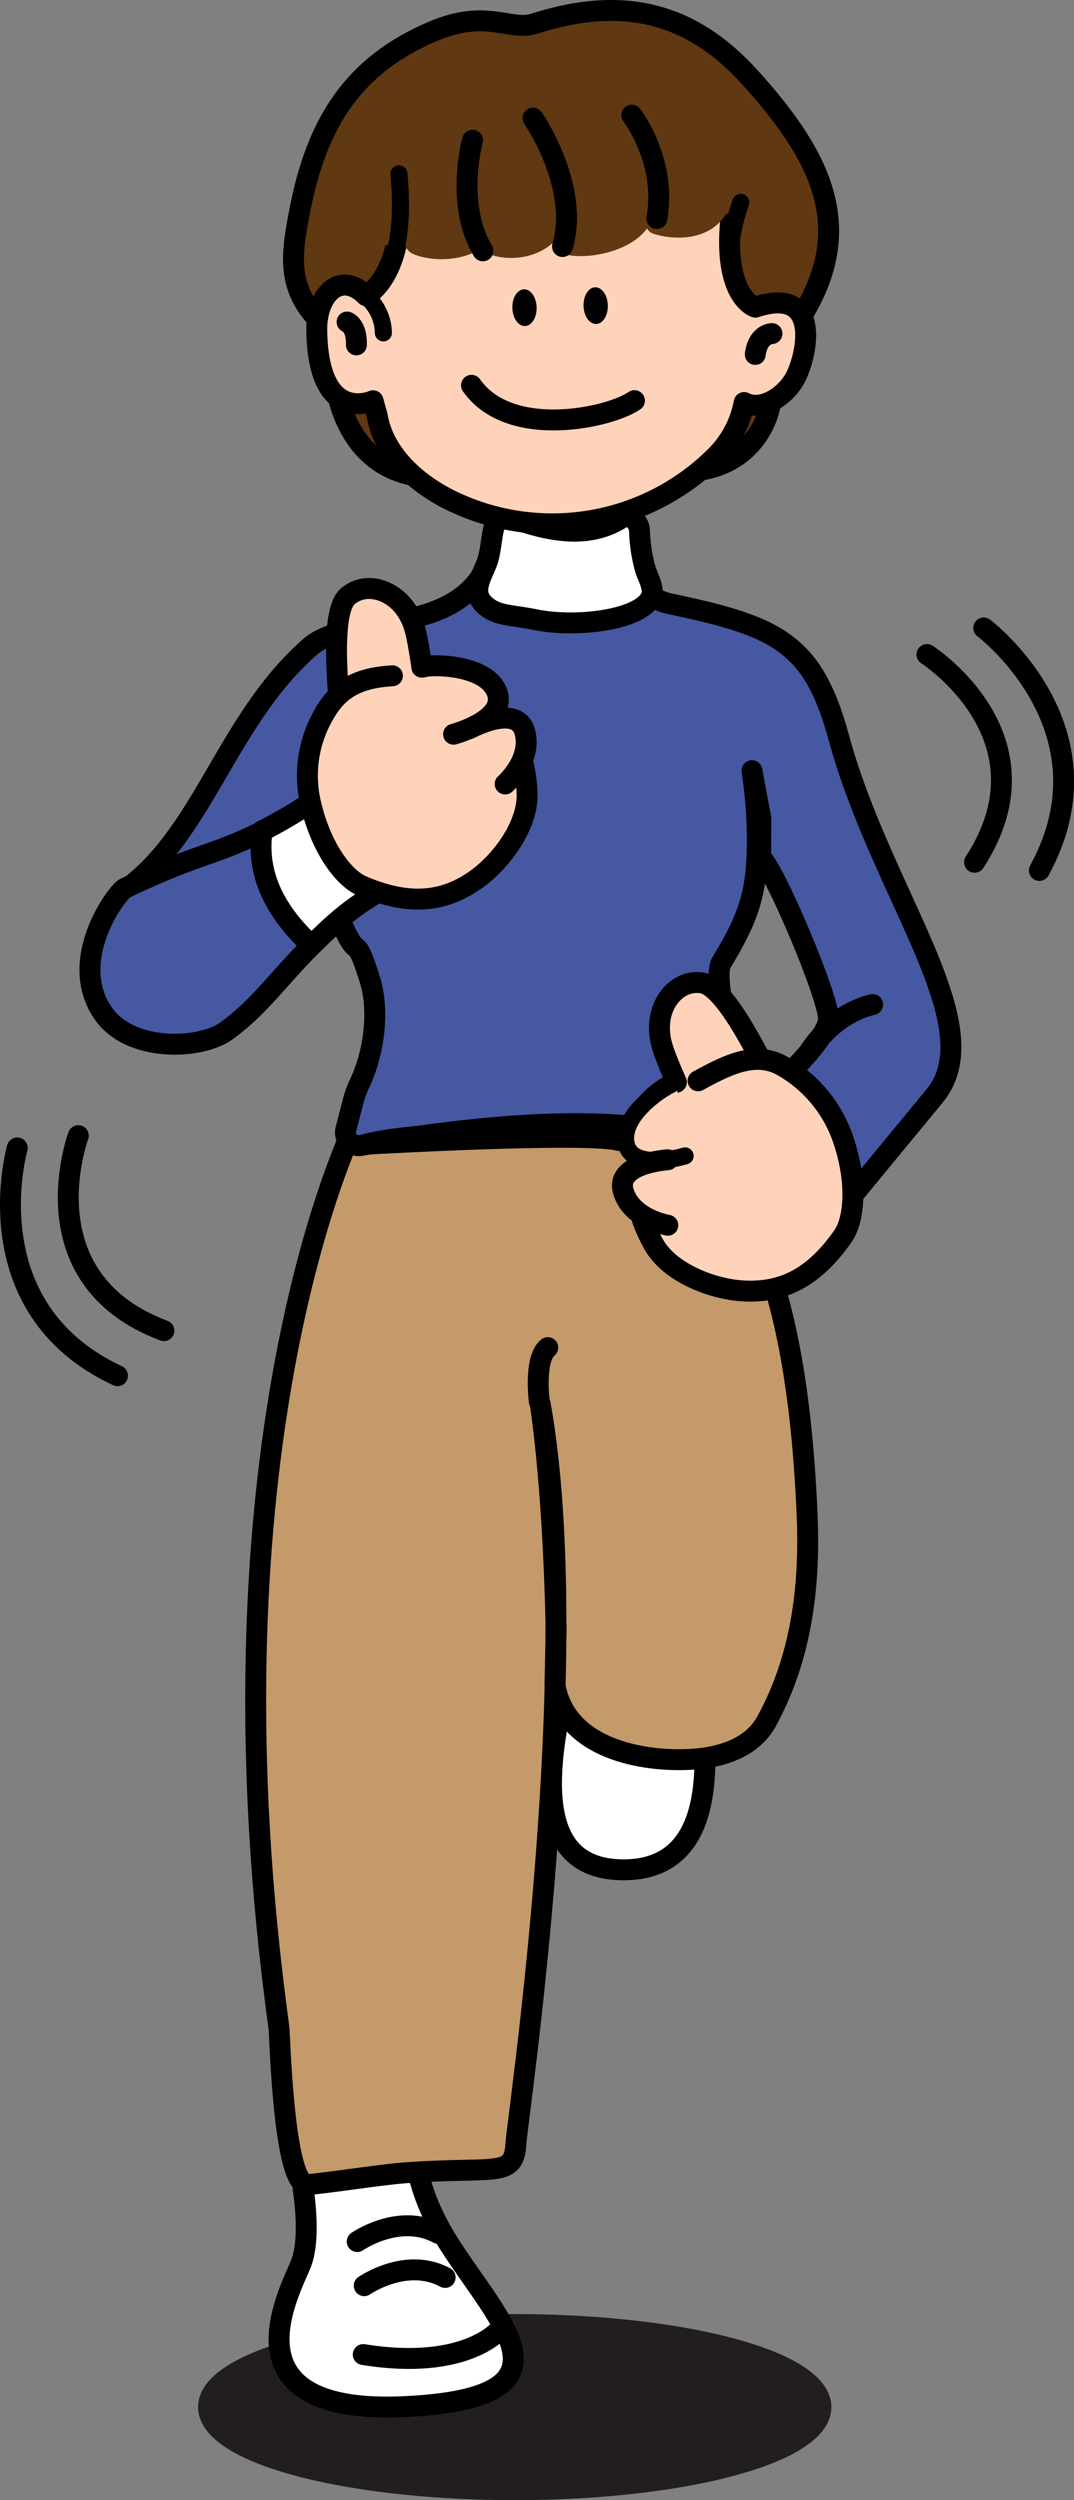
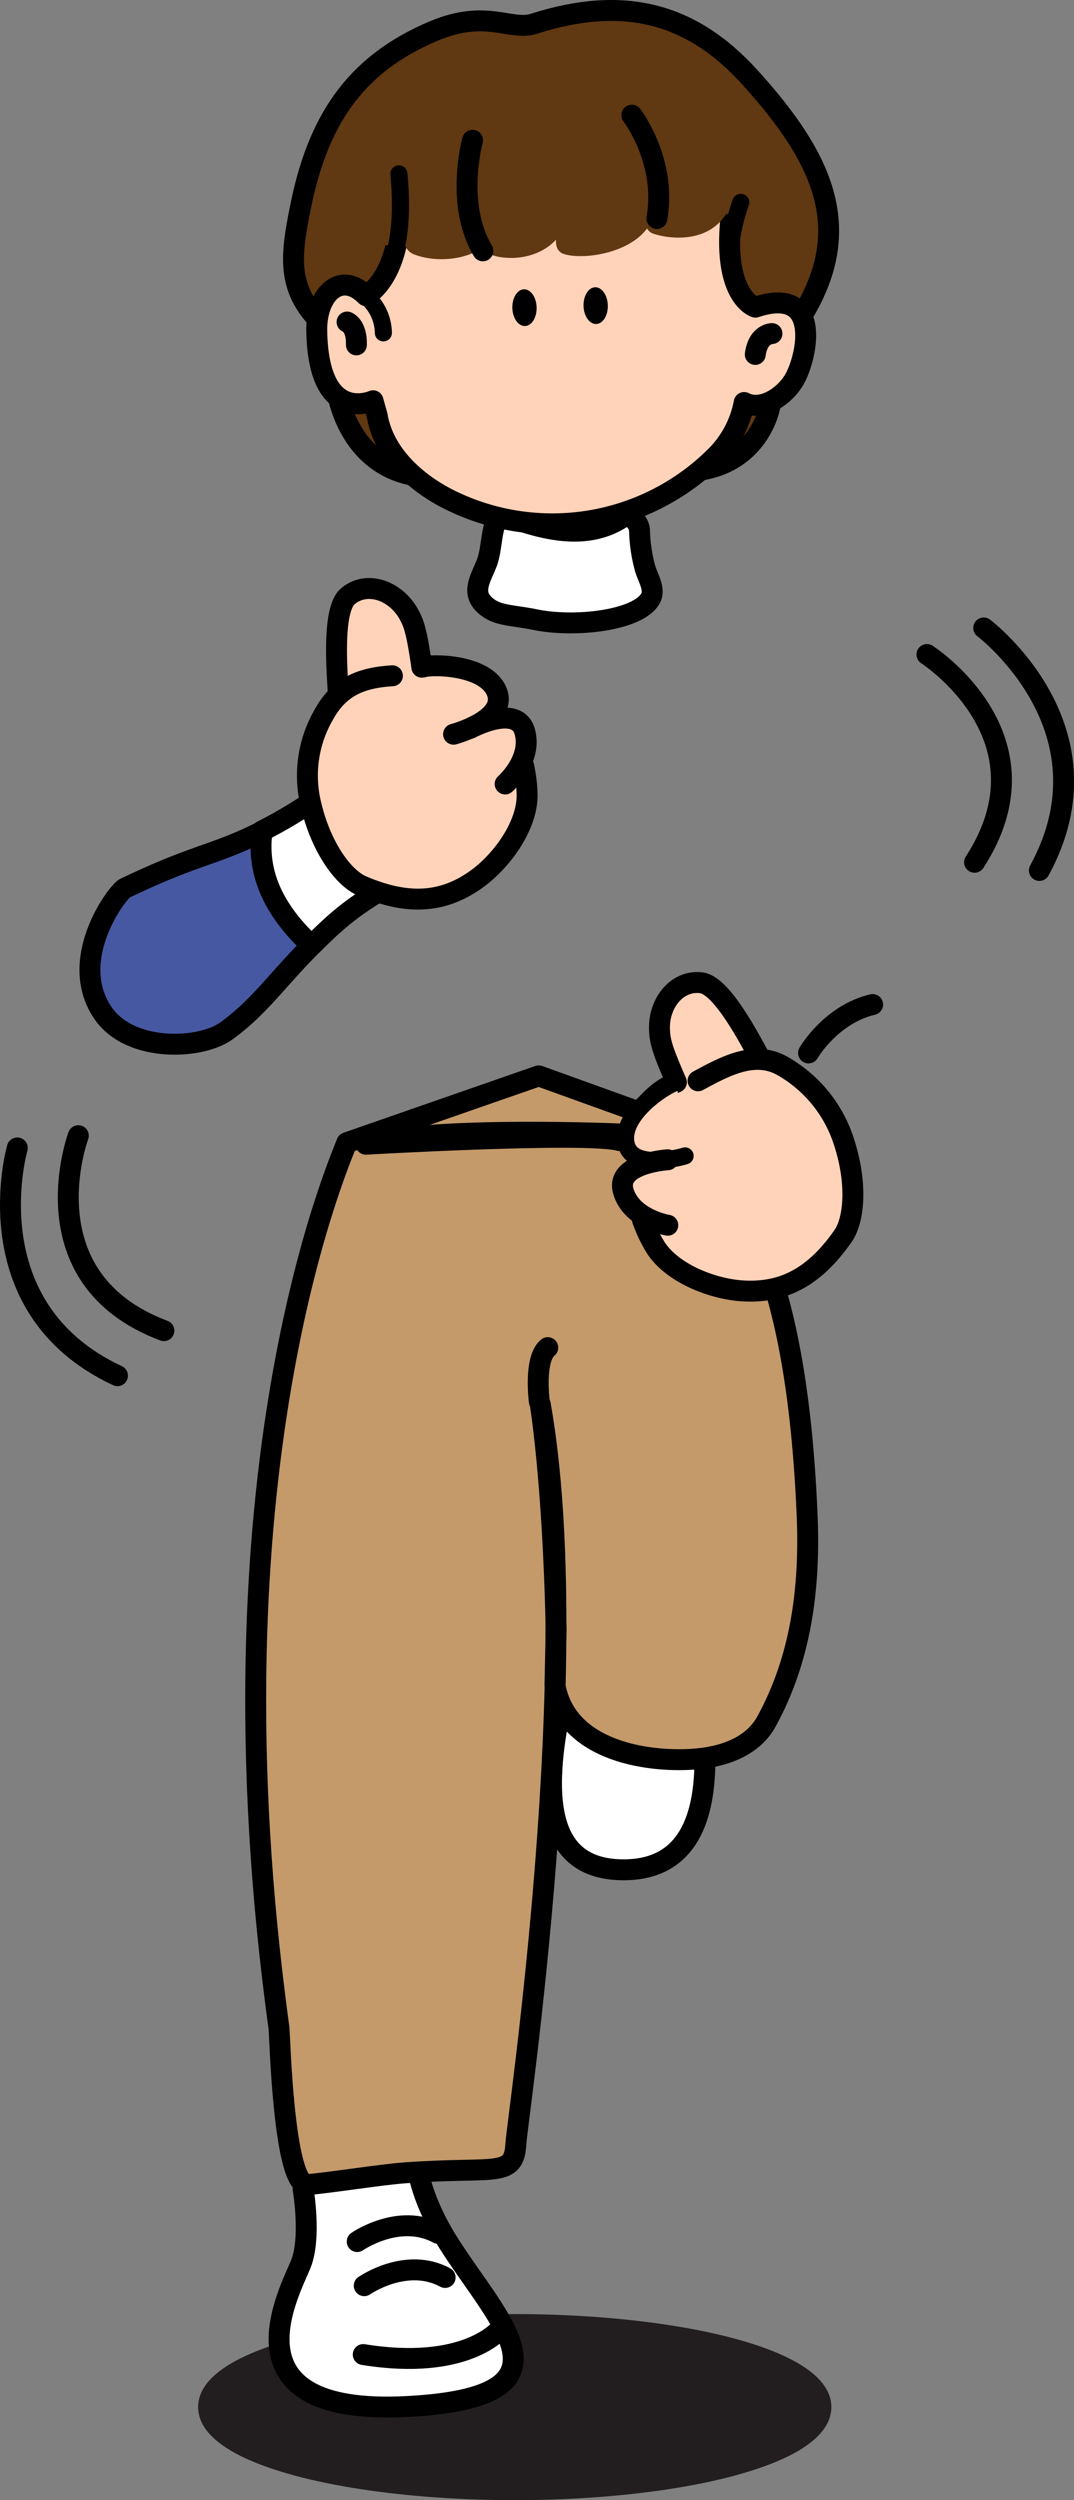
<svg xmlns="http://www.w3.org/2000/svg" id="Layer_1" data-name="Layer 1" viewBox="0 0 274.23 637.9">
  <rect x="0" y="0" width="274.23" height="637.9" fill="#808080" stroke="none" />
  <defs>
    <style>.cls-1{fill:#221e1f;stroke:#221e1f;stroke-width:6px;}.cls-1,.cls-8{stroke-miterlimit:10;}.cls-10,.cls-2,.cls-8{fill:#603811;}.cls-11,.cls-2,.cls-3,.cls-4,.cls-5,.cls-6,.cls-7,.cls-9{stroke:#000;}.cls-10,.cls-11,.cls-2,.cls-3,.cls-4,.cls-5,.cls-6,.cls-7,.cls-9{stroke-linecap:round;stroke-linejoin:round;}.cls-2,.cls-3,.cls-4,.cls-6,.cls-7,.cls-9{stroke-width:5.34px;}.cls-3{fill:#fff;}.cls-4{fill:#c49a6b;}.cls-5,.cls-7{fill:#ffd3b9;}.cls-11,.cls-5{stroke-width:4.36px;}.cls-6{fill:#4758a2;}.cls-10,.cls-8{stroke:#603811;}.cls-8{stroke-width:3.35px;}.cls-11,.cls-9{fill:none;}.cls-10{stroke-width:1.7px;}</style>
  </defs>
  <ellipse class="cls-1" cx="131.43" cy="614.16" rx="77.85" ry="20.74" />
  <path class="cls-2" d="M196.57,103.71S194,119,176.24,120.25s3.35-25.72,3.35-25.72Z" transform="translate(0)" />
  <path class="cls-2" d="M86.16,100.15s3.25,22.94,26.61,21.53C130.57,120.61,104,94.3,104,94.3Z" transform="translate(0)" />
  <path class="cls-3" d="M77.39,558.45s2.1,12.25-.5,19S55.8,616.6,104.11,614c44.5-2.38,23.36-21.28,10.52-41.53s-7.77-33.32-7.77-33.32" transform="translate(0)" />
  <path class="cls-3" d="M179.72,439.55c.16,8.32,3.93,38.5-21.69,37.49-19.16-.76-19.55-20.16-14.4-43.57,3-13.83-6-16.15,0-26.67a14,14,0,0,1,8.1-6.46c5.07-1.55,13.19-3.3,19.43-1.14C180.91,402.59,179.72,439.55,179.72,439.55Z" transform="translate(0)" />
  <path class="cls-4" d="M142,415.78c-.83-39.41-4.3-58.9-4.05-57.49,11.69,65.82-5.93,183-6.22,188.59-.47,9-5.08,5.79-28.39,7.51-6.35.47-18.47,2.45-24.82,3-6.16.51-7.07-38.44-7.29-40C51.71,376,86.32,297.45,88.55,291.55l49-17.05,41.65,15c3.4,13.49,23.76,21.07,26.9,97.41.75,18.3-1.58,36.25-10.39,52.31-3.74,6.83-11.79,9.18-18.86,9.64-12.49.81-32.26-2.53-35.15-18.86Z" transform="translate(0)" />
  <path class="cls-5" d="M160.86,148.87v0c-.81-9.28-1.27-11.4,1.09-20.41l-34.73-1.59c1.85,6.22,1.19,16.85-.8,20.7C138,151.07,150.4,152.28,160.86,148.87Z" transform="translate(0)" />
-   <path class="cls-6" d="M90.24,280.71a25.25,25.25,0,0,1,1.66-4.44c3.51-7.46,5.11-18.29,2.49-26.46-4-12.65-2.61-3.91-7-13.81l-8.25-8.43-28.67,9.12-16-11.58C52.52,210.22,58.87,182.74,79.23,165c9-7.84,33.14-3,43.31-17.5,1.28-1.82,3-6.44,3.65-7.77,11.55,3.53,24,4.74,34.44,1.33.23,2.59.63,5.26,2.07,7.42a13.65,13.65,0,0,0,8.39,5.58c27.5,5.77,36.49,10,43.1,34.18,11,40.26,39.25,73.61,24.36,91.48l-28.77,34.9-19.23-30.44s21.21-18.17,21-24.33-14.19-39-17.33-41l.05-10L192,196.63a120.38,120.38,0,0,1,1.38,17.42c0,13.45-2,19.74-9.13,31.46-1.76,2.91.64,11.88.95,16.64.8,12.13,11.44,39.33-.88,31.64-19.94-12.45-69.57-5.54-92.16-1.53a3.36,3.36,0,0,1-3.84-4.16Z" transform="translate(0)" />
  <path class="cls-6" d="M67.89,211.63c-13.31,6.82-17,5.88-36,15-2,1-15.06,18.46-5.41,32.09,7,9.83,24.75,9.06,31.32,4.31,8.68-6.27,13.11-13.3,22.61-22.65a25,25,0,0,1-2.18-1.82C70.48,230.69,66.45,222.09,67.89,211.63Z" transform="translate(0)" />
  <path class="cls-3" d="M80.56,203.88A112.31,112.31,0,0,1,66.93,212c-1.45,10.46,2.82,19.36,10.59,27.27a23.35,23.35,0,0,0,2.18,1.82c5.43-5.35,8.89-8.53,15.67-12.78Z" transform="translate(0)" />
  <path class="cls-5" d="M125.56,193.48" transform="translate(0)" />
  <path class="cls-3" d="M124.24,143.78c2-5,.6-13.75,6-11.78,9.79,3.57,20.06,5.66,28.59.09,1.9-1.24,4.36,1,4.46,3.25a40,40,0,0,0,1.52,10c.8,2.4,2.52,5.14,1.28,7.35-3.17,5.67-19.31,7.47-29.37,5.42-5.83-1.19-9.39-.95-12.31-3.22C120.07,151.57,122.54,148,124.24,143.78Z" transform="translate(0)" />
  <path class="cls-7" d="M86.34,176.18c-.45-7.12-1.31-20.92,2.52-24.08,4.8-4,12.09-1.52,15.5,4.58,1.35,2.41,2,4.3,3.36,13.54a20.76,20.76,0,0,1,11.86,1.72c3.6,1.74,2.67,5.86,5,11.71,2,5.14,8.22,7.73,9.17,12a38.07,38.07,0,0,1,.83,6.8c.3,8.14-6.67,17.59-13.38,22.2-7.63,5.26-16.33,6.74-28.75,1.4-4.9-2.1-10.4-9.93-12.92-20.22a31,31,0,0,1,3.25-23.67c3.93-7,9.41-9.24,17.42-9.74" transform="translate(0)" />
  <path class="cls-7" d="M115.81,187.33s13.81-3.66,11.08-10.74-16.57-7.21-19.17-6.37" transform="translate(0)" />
  <path class="cls-7" d="M120.1,185.82s11.82-6.39,13.88.82-5,13.39-5,13.39" transform="translate(0)" />
  <path class="cls-2" d="M205,80.16c13-21.54,5.85-39.16-13.68-60.6C176.5,3.3,159.23-1.27,136.32,6.07c-6,1.9-12.08-3.84-25.57,1.84C90.19,16.56,81,31.29,76.66,53.16,74.29,65,73.14,73.38,81.65,82" transform="translate(0)" />
-   <path class="cls-7" d="M190.52,36.54c-10.74,38,2.36,41.83,2.36,41.83,16.56-5.48,13.5,11.32,10.34,17.72-2.33,4.72-8.55,9.06-13.21,6.61h0a26.14,26.14,0,0,1-7.34,13.79,59.1,59.1,0,0,1-67.3,11.31c-9-4.35-17.4-11.86-19.05-21.73l-1.07-3.82s-14,6.4-14.37-17.92c-.12-9.48,6.23-15.32,12.56-8.9,0,0,11-5.23,8.41-31.06" transform="translate(0)" />
+   <path class="cls-7" d="M190.52,36.54c-10.74,38,2.36,41.83,2.36,41.83,16.56-5.48,13.5,11.32,10.34,17.72-2.33,4.72-8.55,9.06-13.21,6.61a26.14,26.14,0,0,1-7.34,13.79,59.1,59.1,0,0,1-67.3,11.31c-9-4.35-17.4-11.86-19.05-21.73l-1.07-3.82s-14,6.4-14.37-17.92c-.12-9.48,6.23-15.32,12.56-8.9,0,0,11-5.23,8.41-31.06" transform="translate(0)" />
  <path class="cls-8" d="M167.57,17.71s36.21,19.59,27.34,30.7S95,61,94.15,61c0,0,1.45-17.59,9.72-30.36" transform="translate(0)" />
-   <path class="cls-9" d="M162,102.22c-6.21,4.34-31.8,10.07-41.61-3.91" transform="translate(0)" />
  <ellipse cx="133.91" cy="78.51" rx="3.1" ry="4.69" transform="translate(-2.17 3.83) rotate(-1.63)" />
  <ellipse cx="152.09" cy="78" rx="3.1" ry="4.69" transform="translate(-2.15 4.34) rotate(-1.63)" />
  <path class="cls-9" d="M98.64,52.54" transform="translate(0)" />
  <path class="cls-10" d="M102.55,51.09s-.31,11.42,3.23,12.92c6,2.52,17,1.63,20.63-5.71" transform="translate(0)" />
  <path class="cls-11" d="M101.85,44.37c2.64,27.5-8.59,31.07-8.59,31.07a12.53,12.53,0,0,1,4.63,9.49" transform="translate(0)" />
  <path class="cls-11" d="M189.15,51.64c-7.46,21,3.54,26.74,3.54,26.74" transform="translate(0)" />
  <path class="cls-9" d="M197.11,85.11s-3.57,0-4.26,5.32" transform="translate(0)" />
  <path class="cls-9" d="M88.62,82.16S91.15,83,91,88" transform="translate(0)" />
  <path class="cls-4" d="M137.71,357.62s-1.44-10.85,2.15-13.78" transform="translate(0)" />
  <path class="cls-7" d="M194,269.87c-3.37-6.28-9.95-18.45-14.87-19.11-6.17-.83-11.06,5.11-10.73,12.09.13,2.75.55,4.71,4.31,13.27a20.72,20.72,0,0,0-9.16,7.73c-2.13,3.37.84,6.39,2,12.57,1,5.44-2.89,10.91-1.44,15a37.84,37.84,0,0,0,2.9,6.21c4,7.07,14.95,11.4,23.09,11.76,9.26.42,17.42-2.92,25.14-14,3.05-4.38,3.57-13.92.27-24a34.18,34.18,0,0,0-15.91-19.52c-7-3.84-14.31.08-21.36,3.89" transform="translate(0)" />
  <path class="cls-5" d="M174.93,294.92s-13.65,4.19-15.08-3.26,10.25-14.88,12.9-15.54" transform="translate(0)" />
  <path class="cls-7" d="M170.5,295.91s-13.42.82-11.35,8,11.37,8.7,11.37,8.7" transform="translate(0)" />
  <path class="cls-6" d="M206.45,268.65s5.66-9.82,16.36-12.35" transform="translate(0)" />
  <path class="cls-3" d="M127.64,594.32S119.1,605,92.75,600.75" transform="translate(0)" />
  <path class="cls-9" d="M4.41,292.89S-7.29,333.62,30,351" transform="translate(0)" />
  <path class="cls-9" d="M20,289.76S6.39,326.2,41.85,339.51" transform="translate(0)" />
  <path class="cls-9" d="M251.18,160.22s34,25.62,14.21,61.87" transform="translate(0)" />
  <path class="cls-9" d="M236.68,167s32.9,21.05,12.16,53" transform="translate(0)" />
  <path class="cls-9" d="M91.21,571.92s10.72-7.46,20.67-2.09" transform="translate(0)" />
  <path class="cls-9" d="M93,583.18s10.71-7.47,20.66-2.1" transform="translate(0)" />
  <path class="cls-4" d="M93.44,291.94s56.41-3.24,64.66-.94l.45-1.66S111.77,287.27,93.44,291.94Z" transform="translate(0)" />
  <path class="cls-10" d="M145.06,54.86s-4.48,8-.81,9.15c5.09,1.56,17.68-.46,21.26-7.81" transform="translate(0)" />
  <path class="cls-10" d="M124.93,53.34s-2.54,9.92,1.13,11c5.08,1.57,13.81.5,17.39-6.84" transform="translate(0)" />
-   <path class="cls-9" d="M136.1,30.14s12.05,17.32,7.53,32.76" transform="translate(0)" />
  <path class="cls-9" d="M120.66,35.79S116.14,52,123.29,64" transform="translate(0)" />
  <path class="cls-10" d="M168,51.7s-4.45,6-.78,7.18c5.08,1.56,15.42,2.17,18.81-7.57" transform="translate(0)" />
  <path class="cls-9" d="M161.33,29.38s9,11.68,6.4,26.37" transform="translate(0)" />
</svg>